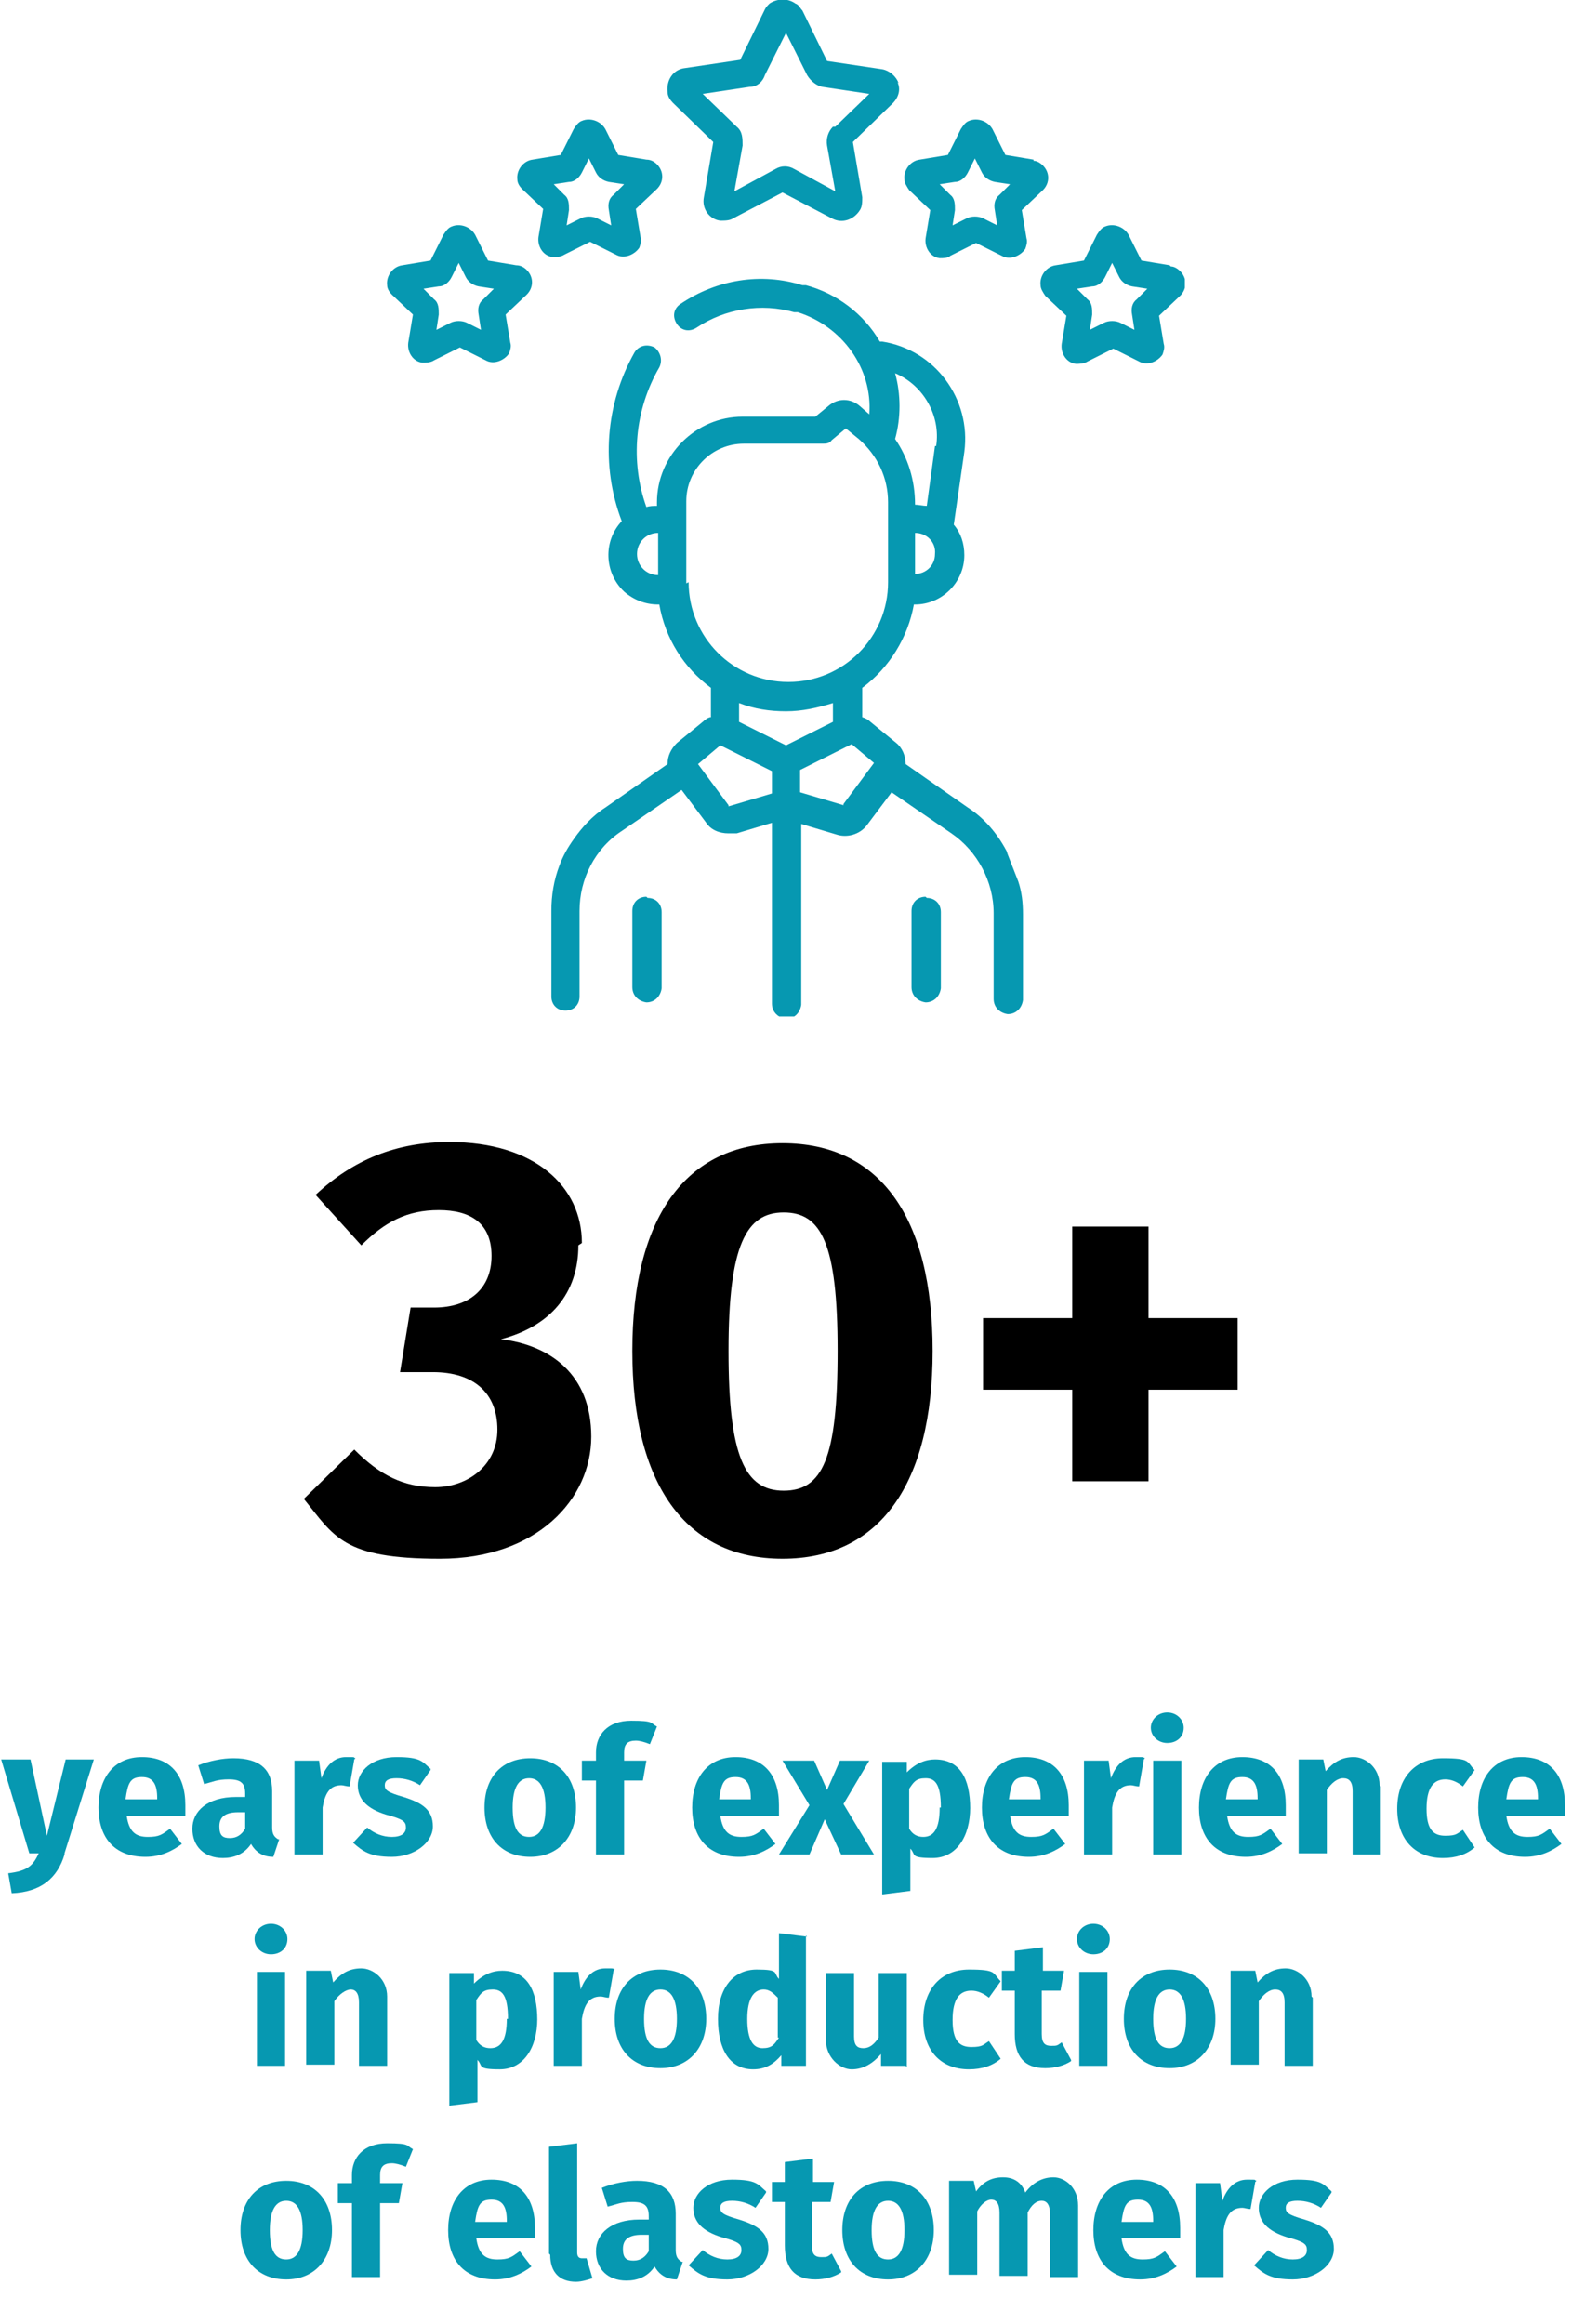
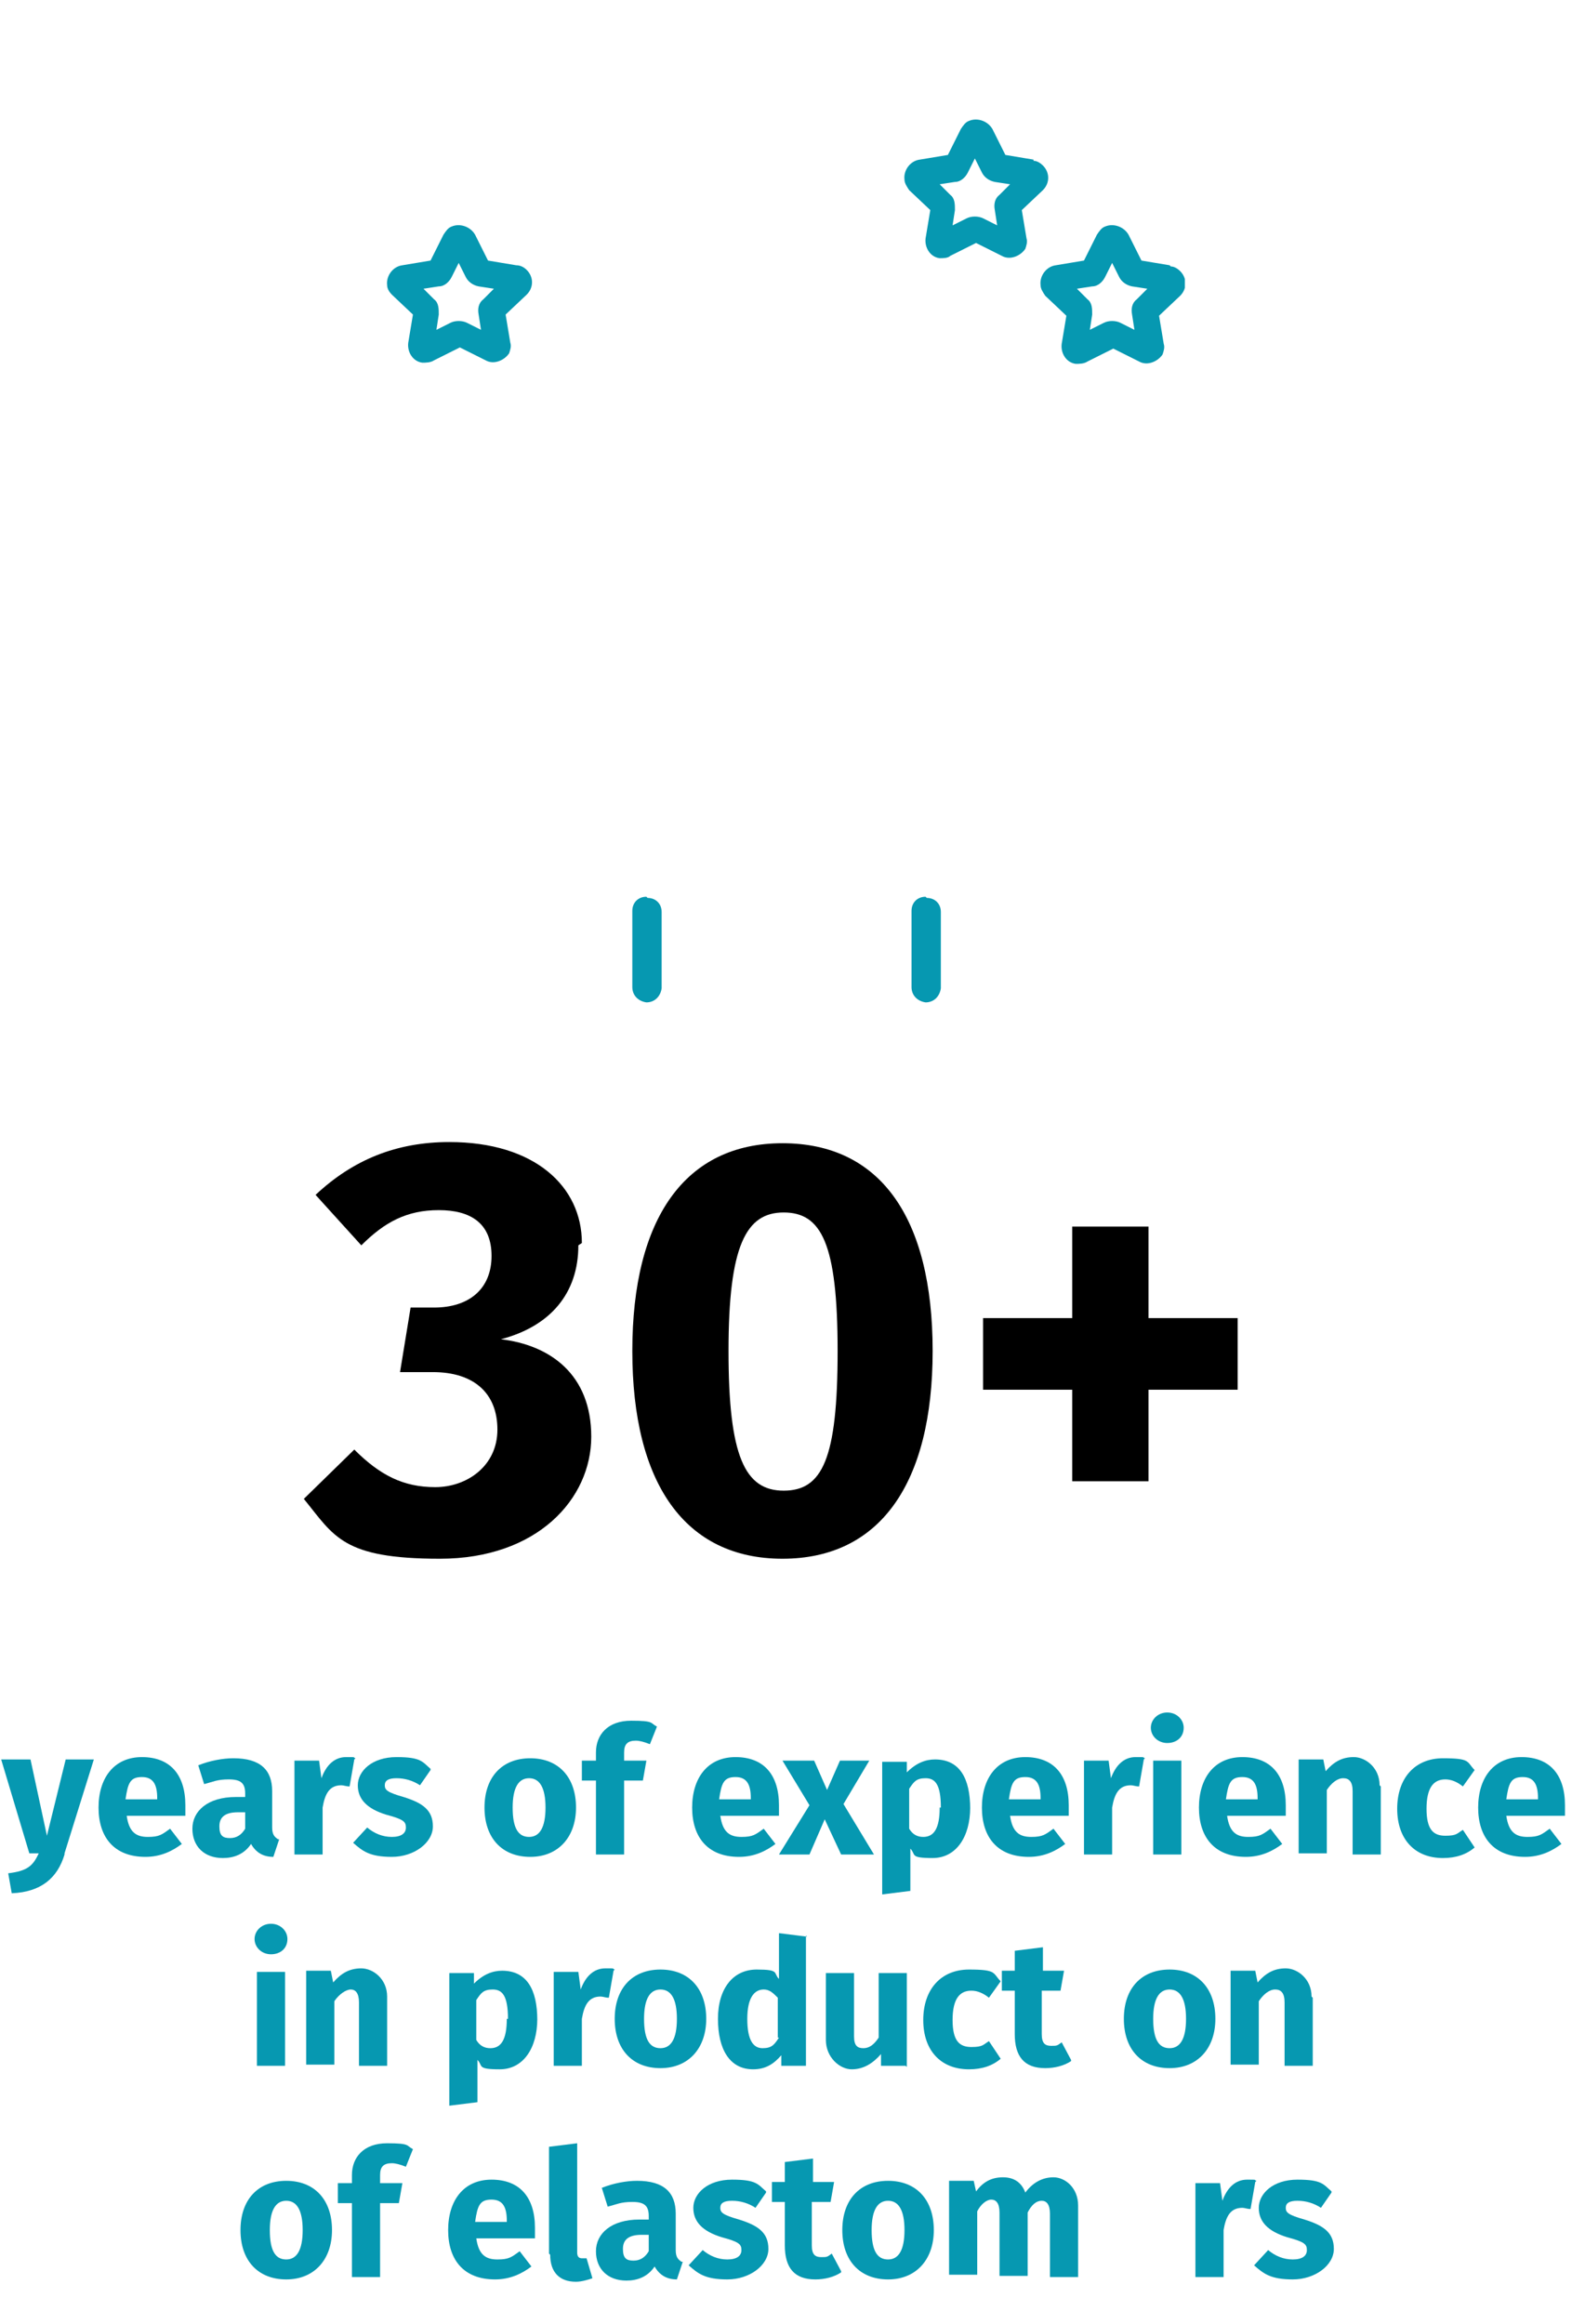
<svg xmlns="http://www.w3.org/2000/svg" id="Layer_1" data-name="Layer 1" version="1.1" viewBox="0 0 134 198">
  <defs>
    <style>
      .cls-1 {
        fill: #000;
      }

      .cls-1, .cls-2, .cls-3 {
        stroke-width: 0px;
      }

      .cls-4 {
        isolation: isolate;
      }

      .cls-2 {
        fill: none;
      }

      .cls-3 {
        fill: #0698b1;
      }

      .cls-5 {
        clip-path: url(#clippath);
      }
    </style>
    <clipPath id="clippath">
      <rect class="cls-2" x="33" width="68" height="86.6" />
    </clipPath>
  </defs>
  <g id="Group_1218" data-name="Group 1218">
    <g id="years_of_experience_in_production_of_elastomers" data-name="years of experience in production of elastomers" class="cls-4">
      <g class="cls-4">
        <path class="cls-3" d="M5.5,158c-.6,2-2,3.2-4.5,3.3l-.3-1.7c1.6-.2,2.1-.6,2.6-1.7h-.8l-2.4-8h2.5l1.4,6.5,1.6-6.5h2.4l-2.5,8Z" />
        <path class="cls-3" d="M15.7,154.7h-4.9c.2,1.4.8,1.8,1.8,1.8s1.2-.2,1.9-.7l1,1.3c-.8.6-1.8,1.1-3.1,1.1-2.7,0-4-1.7-4-4.2s1.3-4.3,3.7-4.3,3.7,1.5,3.7,4.1,0,.6,0,.9ZM13.4,153.2c0-1.1-.3-1.8-1.3-1.8s-1.2.5-1.4,1.9h2.7Z" />
        <path class="cls-3" d="M23.8,156.7l-.5,1.5c-.9,0-1.5-.4-1.9-1.1-.6.9-1.5,1.2-2.4,1.2-1.6,0-2.6-1-2.6-2.5s1.3-2.7,3.7-2.7h.8v-.3c0-.9-.4-1.2-1.4-1.2s-1.3.2-2.1.4l-.5-1.6c1-.4,2.1-.6,3-.6,2.3,0,3.3,1,3.3,2.8v3.1c0,.6.2.8.5,1ZM20.9,155.8v-1.4h-.6c-1.1,0-1.6.4-1.6,1.2s.3,1,.9,1,1-.3,1.3-.8Z" />
        <path class="cls-3" d="M30.2,149.9l-.4,2.3c-.3,0-.5-.1-.7-.1-1,0-1.4.7-1.6,1.9v4h-2.4v-8h2.1l.2,1.5c.4-1.1,1.1-1.8,2.1-1.8s.5,0,.8.1Z" />
        <path class="cls-3" d="M36.7,150.8l-.9,1.3c-.6-.4-1.3-.6-2-.6s-1,.2-1,.6.2.6,1.6,1c1.6.5,2.5,1.1,2.5,2.5s-1.6,2.6-3.5,2.6-2.5-.5-3.3-1.2l1.2-1.3c.6.5,1.3.8,2.1.8s1.2-.3,1.2-.8-.2-.7-1.7-1.1c-1.6-.5-2.4-1.3-2.4-2.5s1.2-2.4,3.3-2.4,2.2.4,2.9,1Z" />
        <path class="cls-3" d="M49.1,154c0,2.5-1.5,4.2-3.9,4.2s-3.9-1.6-3.9-4.2,1.5-4.2,3.9-4.2,3.9,1.6,3.9,4.2ZM43.7,154c0,1.8.5,2.5,1.4,2.5s1.4-.8,1.4-2.5-.5-2.5-1.4-2.5-1.4.8-1.4,2.5Z" />
        <path class="cls-3" d="M53.2,149.4v.6h1.9l-.3,1.7h-1.6v6.3h-2.4v-6.3h-1.2v-1.7h1.2v-.7c0-1.5,1-2.7,3-2.7s1.6.2,2.2.5l-.6,1.5c-.5-.2-.9-.3-1.2-.3-.7,0-1,.3-1,1Z" />
        <path class="cls-3" d="M66.3,154.7h-4.9c.2,1.4.8,1.8,1.8,1.8s1.2-.2,1.9-.7l1,1.3c-.8.6-1.8,1.1-3.1,1.1-2.7,0-4-1.7-4-4.2s1.3-4.3,3.7-4.3,3.7,1.5,3.7,4.1,0,.6,0,.9ZM64,153.2c0-1.1-.3-1.8-1.3-1.8s-1.2.5-1.4,1.9h2.7Z" />
        <path class="cls-3" d="M74.4,158h-2.7l-1.4-3-1.3,3h-2.6l2.6-4.2-2.3-3.8h2.7l1.1,2.5,1.1-2.5h2.5l-2.2,3.7,2.6,4.3Z" />
        <path class="cls-3" d="M82.7,154c0,2.5-1.2,4.3-3.2,4.3s-1.4-.3-1.9-.8v3.6l-2.4.3v-11.3h2.1v.9c.8-.8,1.6-1.1,2.4-1.1,2.1,0,3,1.6,3,4.2ZM80.2,154c0-2-.5-2.5-1.3-2.5s-1,.3-1.4.9v3.4c.3.5.7.7,1.2.7.9,0,1.4-.7,1.4-2.5Z" />
        <path class="cls-3" d="M91,154.7h-4.9c.2,1.4.8,1.8,1.8,1.8s1.2-.2,1.9-.7l1,1.3c-.8.6-1.8,1.1-3.1,1.1-2.7,0-4-1.7-4-4.2s1.3-4.3,3.7-4.3,3.7,1.5,3.7,4.1,0,.6,0,.9ZM88.7,153.2c0-1.1-.3-1.8-1.3-1.8s-1.2.5-1.4,1.9h2.7Z" />
        <path class="cls-3" d="M97.5,149.9l-.4,2.3c-.3,0-.5-.1-.7-.1-1,0-1.4.7-1.6,1.9v4h-2.4v-8h2.1l.2,1.5c.4-1.1,1.1-1.8,2.1-1.8s.5,0,.8.1Z" />
        <path class="cls-3" d="M100.9,147.2c0,.8-.6,1.3-1.4,1.3s-1.4-.6-1.4-1.3.6-1.3,1.4-1.3,1.4.6,1.4,1.3ZM100.7,158h-2.4v-8h2.4v8Z" />
        <path class="cls-3" d="M109.5,154.7h-4.9c.2,1.4.8,1.8,1.8,1.8s1.2-.2,1.9-.7l1,1.3c-.8.6-1.8,1.1-3.1,1.1-2.7,0-4-1.7-4-4.2s1.3-4.3,3.7-4.3,3.7,1.5,3.7,4.1,0,.6,0,.9ZM107.2,153.2c0-1.1-.3-1.8-1.3-1.8s-1.2.5-1.4,1.9h2.7Z" />
        <path class="cls-3" d="M117.7,152.2v5.8h-2.4v-5.4c0-.8-.3-1.1-.8-1.1s-1,.4-1.4,1v5.4h-2.4v-8h2.1l.2,1c.7-.8,1.4-1.2,2.4-1.2s2.2.9,2.2,2.4Z" />
        <path class="cls-3" d="M125.7,150.8l-1,1.4c-.5-.4-1-.6-1.5-.6-1,0-1.6.7-1.6,2.5s.6,2.3,1.6,2.3,1-.2,1.5-.5l1,1.5c-.7.6-1.6.9-2.7.9-2.4,0-3.9-1.6-3.9-4.2s1.5-4.3,3.9-4.3,2,.3,2.7,1Z" />
        <path class="cls-3" d="M133.3,154.7h-4.9c.2,1.4.8,1.8,1.8,1.8s1.2-.2,1.9-.7l1,1.3c-.8.6-1.8,1.1-3.1,1.1-2.7,0-4-1.7-4-4.2s1.3-4.3,3.7-4.3,3.7,1.5,3.7,4.1,0,.6,0,.9ZM131.1,153.2c0-1.1-.3-1.8-1.3-1.8s-1.2.5-1.4,1.9h2.7Z" />
      </g>
      <g class="cls-4">
        <path class="cls-3" d="M24.5,165.2c0,.8-.6,1.3-1.4,1.3s-1.4-.6-1.4-1.3.6-1.3,1.4-1.3,1.4.6,1.4,1.3ZM24.3,176h-2.4v-8h2.4v8Z" />
        <path class="cls-3" d="M33,170.2v5.8h-2.4v-5.4c0-.8-.3-1.1-.7-1.1s-1,.4-1.4,1v5.4h-2.4v-8h2.1l.2,1c.7-.8,1.4-1.2,2.4-1.2s2.2.9,2.2,2.4Z" />
        <path class="cls-3" d="M45.8,172c0,2.5-1.2,4.3-3.2,4.3s-1.4-.3-1.9-.8v3.6l-2.4.3v-11.3h2.1v.9c.8-.8,1.6-1.1,2.4-1.1,2.1,0,3,1.6,3,4.2ZM43.3,172c0-2-.5-2.5-1.3-2.5s-1,.3-1.4.9v3.4c.3.5.7.7,1.2.7.9,0,1.4-.7,1.4-2.5Z" />
        <path class="cls-3" d="M52.3,167.9l-.4,2.3c-.3,0-.5-.1-.7-.1-1,0-1.4.7-1.6,1.9v4h-2.4v-8h2.1l.2,1.5c.4-1.1,1.1-1.8,2.1-1.8s.5,0,.8.1Z" />
        <path class="cls-3" d="M60.2,172c0,2.5-1.5,4.2-3.9,4.2s-3.9-1.6-3.9-4.2,1.5-4.2,3.9-4.2,3.9,1.6,3.9,4.2ZM54.9,172c0,1.8.5,2.5,1.4,2.5s1.4-.8,1.4-2.5-.5-2.5-1.4-2.5-1.4.8-1.4,2.5Z" />
        <path class="cls-3" d="M68.7,164.9v11.1h-2.1v-.9c-.6.7-1.3,1.2-2.4,1.2-2,0-3-1.7-3-4.3s1.3-4.2,3.3-4.2,1.4.3,1.9.8v-3.9l2.4.3ZM66.3,173.6v-3.4c-.4-.4-.7-.7-1.2-.7-.8,0-1.4.7-1.4,2.5s.5,2.5,1.3,2.5,1-.3,1.4-.9Z" />
        <path class="cls-3" d="M77.2,176h-2.1v-1c-.7.8-1.5,1.3-2.5,1.3s-2.2-1-2.2-2.5v-5.7h2.4v5.4c0,.8.3,1,.8,1s.9-.3,1.3-.9v-5.5h2.4v8Z" />
        <path class="cls-3" d="M85.3,168.8l-1,1.4c-.5-.4-1-.6-1.5-.6-1,0-1.6.7-1.6,2.5s.6,2.3,1.6,2.3,1-.2,1.5-.5l1,1.5c-.7.6-1.6.9-2.7.9-2.4,0-3.9-1.6-3.9-4.2s1.5-4.3,3.9-4.3,2,.3,2.7,1Z" />
        <path class="cls-3" d="M91.3,175.6c-.6.4-1.4.6-2.2.6-1.8,0-2.6-1-2.6-2.9v-3.7h-1.1v-1.7h1.1v-1.7l2.4-.3v2h1.8l-.3,1.7h-1.6v3.7c0,.8.3,1,.8,1s.5,0,.9-.3l.8,1.5Z" />
-         <path class="cls-3" d="M94.6,165.2c0,.8-.6,1.3-1.4,1.3s-1.4-.6-1.4-1.3.6-1.3,1.4-1.3,1.4.6,1.4,1.3ZM94.4,176h-2.4v-8h2.4v8Z" />
        <path class="cls-3" d="M103.6,172c0,2.5-1.5,4.2-3.9,4.2s-3.9-1.6-3.9-4.2,1.5-4.2,3.9-4.2,3.9,1.6,3.9,4.2ZM98.3,172c0,1.8.5,2.5,1.4,2.5s1.4-.8,1.4-2.5-.5-2.5-1.4-2.5-1.4.8-1.4,2.5Z" />
        <path class="cls-3" d="M111.9,170.2v5.8h-2.4v-5.4c0-.8-.3-1.1-.8-1.1s-1,.4-1.4,1v5.4h-2.4v-8h2.1l.2,1c.7-.8,1.4-1.2,2.4-1.2s2.2.9,2.2,2.4Z" />
      </g>
      <g class="cls-4">
        <path class="cls-3" d="M28.3,190c0,2.5-1.5,4.2-3.9,4.2s-3.9-1.6-3.9-4.2,1.5-4.2,3.9-4.2,3.9,1.6,3.9,4.2ZM23,190c0,1.8.5,2.5,1.4,2.5s1.4-.8,1.4-2.5-.5-2.5-1.4-2.5-1.4.8-1.4,2.5Z" />
        <path class="cls-3" d="M32.4,185.4v.6h1.9l-.3,1.7h-1.6v6.3h-2.4v-6.3h-1.2v-1.7h1.2v-.7c0-1.5,1-2.7,3-2.7s1.6.2,2.2.5l-.6,1.5c-.5-.2-.9-.3-1.2-.3-.7,0-1,.3-1,1Z" />
        <path class="cls-3" d="M45.5,190.7h-4.9c.2,1.4.8,1.8,1.8,1.8s1.2-.2,1.9-.7l1,1.3c-.8.6-1.8,1.1-3.1,1.1-2.7,0-4-1.7-4-4.2s1.3-4.3,3.7-4.3,3.7,1.5,3.7,4.1,0,.6,0,.9ZM43.2,189.2c0-1.1-.3-1.8-1.3-1.8s-1.2.5-1.4,1.9h2.7Z" />
        <path class="cls-3" d="M46.8,192v-9.1l2.4-.3v9.3c0,.3.1.5.4.5s.3,0,.4,0l.5,1.7c-.3.1-.9.3-1.4.3-1.4,0-2.2-.8-2.2-2.3Z" />
        <path class="cls-3" d="M58.2,192.7l-.5,1.5c-.9,0-1.5-.4-1.9-1.1-.6.9-1.5,1.2-2.4,1.2-1.6,0-2.6-1-2.6-2.5s1.3-2.7,3.7-2.7h.8v-.3c0-.9-.4-1.2-1.4-1.2s-1.3.2-2.1.4l-.5-1.6c1-.4,2.1-.6,3-.6,2.3,0,3.3,1,3.3,2.8v3.1c0,.6.2.8.5,1ZM55.3,191.8v-1.4h-.6c-1.1,0-1.6.4-1.6,1.2s.3,1,.9,1,1-.3,1.3-.8Z" />
        <path class="cls-3" d="M65.3,186.8l-.9,1.3c-.6-.4-1.3-.6-2-.6s-1,.2-1,.6.2.6,1.6,1c1.6.5,2.5,1.1,2.5,2.5s-1.6,2.6-3.5,2.6-2.5-.5-3.3-1.2l1.2-1.3c.6.5,1.3.8,2.1.8s1.2-.3,1.2-.8-.2-.7-1.7-1.1c-1.6-.5-2.4-1.3-2.4-2.5s1.2-2.4,3.3-2.4,2.2.4,2.9,1Z" />
        <path class="cls-3" d="M71.7,193.6c-.6.4-1.4.6-2.2.6-1.8,0-2.6-1-2.6-2.9v-3.7h-1.1v-1.7h1.1v-1.7l2.4-.3v2h1.8l-.3,1.7h-1.6v3.7c0,.8.3,1,.8,1s.5,0,.9-.3l.8,1.5Z" />
        <path class="cls-3" d="M79.6,190c0,2.5-1.5,4.2-3.9,4.2s-3.9-1.6-3.9-4.2,1.5-4.2,3.9-4.2,3.9,1.6,3.9,4.2ZM74.3,190c0,1.8.5,2.5,1.4,2.5s1.4-.8,1.4-2.5-.5-2.5-1.4-2.5-1.4.8-1.4,2.5Z" />
        <path class="cls-3" d="M91.9,188.2v5.8h-2.4v-5.4c0-.8-.3-1.1-.7-1.1-.5,0-.9.4-1.2,1v5.4h-2.4v-5.4c0-.8-.3-1.1-.7-1.1s-.9.4-1.2,1v5.4h-2.4v-8h2.1l.2.9c.6-.8,1.3-1.2,2.3-1.2s1.6.5,1.9,1.3c.6-.8,1.4-1.3,2.4-1.3s2.1.9,2.1,2.4Z" />
-         <path class="cls-3" d="M100.5,190.7h-4.9c.2,1.4.8,1.8,1.8,1.8s1.2-.2,1.9-.7l1,1.3c-.8.6-1.8,1.1-3.1,1.1-2.7,0-4-1.7-4-4.2s1.3-4.3,3.7-4.3,3.7,1.5,3.7,4.1,0,.6,0,.9ZM98.3,189.2c0-1.1-.3-1.8-1.3-1.8s-1.2.5-1.4,1.9h2.7Z" />
        <path class="cls-3" d="M107,185.9l-.4,2.3c-.3,0-.5-.1-.7-.1-1,0-1.4.7-1.6,1.9v4h-2.4v-8h2.1l.2,1.5c.4-1.1,1.1-1.8,2.1-1.8s.5,0,.8.1Z" />
        <path class="cls-3" d="M113.5,186.8l-.9,1.3c-.6-.4-1.3-.6-2-.6s-1,.2-1,.6.2.6,1.6,1c1.6.5,2.5,1.1,2.5,2.5s-1.6,2.6-3.5,2.6-2.5-.5-3.3-1.2l1.2-1.3c.6.5,1.3.8,2.1.8s1.2-.3,1.2-.8-.2-.7-1.7-1.1c-1.6-.5-2.4-1.3-2.4-2.5s1.2-2.4,3.3-2.4,2.2.4,2.9,1Z" />
      </g>
    </g>
    <g id="Group_135" data-name="Group 135">
      <g class="cls-5">
        <g id="Group_134" data-name="Group 134">
          <path id="Path_545" data-name="Path 545" class="cls-3" d="M55.1,76.4c-.7,0-1.2.5-1.2,1.2h0v6.5c0,.7.5,1.2,1.2,1.3.7,0,1.2-.5,1.3-1.2,0,0,0,0,0,0v-6.5c0-.7-.5-1.2-1.2-1.2h0Z" />
          <path id="Path_546" data-name="Path 546" class="cls-3" d="M78.9,76.4c-.7,0-1.2.5-1.2,1.2h0v6.5c0,.7.5,1.2,1.2,1.3.7,0,1.2-.5,1.3-1.2,0,0,0,0,0,0v-6.5c0-.7-.5-1.2-1.2-1.2h0Z" />
-           <path id="Path_547" data-name="Path 547" class="cls-3" d="M85.8,72.5c-.8-1.5-1.9-2.8-3.3-3.7l-5.3-3.7c0-.7-.3-1.4-.8-1.8l-2.2-1.8c-.2-.2-.4-.3-.7-.4v-2.5c2.3-1.7,3.9-4.3,4.4-7.1h.1c2.3,0,4.2-1.9,4.2-4.2,0-1-.3-1.9-.9-2.6l.9-6.2c.6-4.5-2.5-8.7-7-9.4h-.2c-1.4-2.4-3.7-4.1-6.3-4.8h-.3c-3.5-1.1-7.3-.5-10.4,1.6-.6.4-.7,1.1-.3,1.7s1.1.7,1.7.3c2.4-1.6,5.5-2.1,8.3-1.3h.3c3.8,1.2,6.4,4.8,6.1,8.7l-.8-.7c-.8-.7-1.9-.7-2.7,0l-1.1.9h-6.2c-4,0-7.3,3.3-7.3,7.3v.3c-.3,0-.6,0-.9.1-1.4-3.9-1-8.3,1.1-11.9.3-.6.1-1.3-.4-1.7-.6-.3-1.3-.2-1.7.4,0,0,0,0,0,0-2.5,4.4-2.9,9.7-1.1,14.4-1.6,1.7-1.5,4.4.2,6,.8.7,1.8,1.1,2.9,1.1h.1c.5,2.9,2.1,5.4,4.4,7.1v2.5c-.2,0-.5.2-.7.4l-2.2,1.8c-.5.5-.8,1.1-.8,1.8l-5.3,3.7c-1.1.7-2,1.7-2.7,2.7-.5.7-.9,1.4-1.2,2.2-.5,1.3-.7,2.6-.7,3.9v7.3c0,.7.5,1.2,1.2,1.2s1.2-.5,1.2-1.2v-7.3c0-2.7,1.3-5.3,3.6-6.8l5.1-3.5,2.1,2.8c.4.6,1.1.9,1.9.9.2,0,.5,0,.7,0l3-.9v15.4c0,.7.5,1.2,1.2,1.3.7,0,1.2-.5,1.3-1.2,0,0,0,0,0,0v-15.4l3,.9c.9.3,2,0,2.6-.8l2.1-2.8,5.1,3.5c2.2,1.5,3.6,4.1,3.6,6.8v7.3c0,.7.5,1.2,1.2,1.3.7,0,1.2-.5,1.3-1.2,0,0,0,0,0,0v-7.3c0-1-.1-1.9-.4-2.8l-.9-2.3ZM54.3,47.2c0-1,.8-1.8,1.8-1.8v3.6c-1,0-1.8-.8-1.8-1.8M78,49v-3.6c1,0,1.8.8,1.7,1.8,0,1-.8,1.7-1.7,1.7M79.7,38l-.7,5.1c-.3,0-.7-.1-1-.1h0c0-2.1-.6-4-1.7-5.6.5-1.8.5-3.8,0-5.6,2.4,1,3.9,3.6,3.5,6.2M58.5,49.7v-7c0-2.7,2.2-4.9,4.9-4.9h6.7c.3,0,.6,0,.8-.3l1.2-1,1.1.9c1.6,1.4,2.5,3.3,2.5,5.4v6.8c0,4.7-3.8,8.5-8.5,8.5s-8.5-3.8-8.5-8.5M67,60.6c1.4,0,2.7-.3,4-.7v1.6l-4,2-4-2v-1.6c1.3.5,2.6.7,4,.7h0ZM62.1,68.6l-2.6-3.5,1.9-1.6,4.4,2.2v1.9l-3.7,1.1ZM71.9,68.6l-3.7-1.1v-1.9l4.4-2.2,1.9,1.6-2.6,3.5Z" />
          <path id="Path_548" data-name="Path 548" class="cls-3" d="M88.1,13.6l-2.4-.4-1.1-2.2h0c-.4-.7-1.3-1-2-.7-.3.1-.5.4-.7.7l-1.1,2.2-2.4.4c-.8.1-1.4.9-1.3,1.7,0,.3.2.6.4.9l1.8,1.7-.4,2.4c-.1.8.4,1.6,1.2,1.7.3,0,.7,0,.9-.2l2.2-1.1,2.2,1.1c.7.4,1.6,0,2-.6.1-.3.2-.6.1-.9l-.4-2.4,1.8-1.7c.6-.6.6-1.5,0-2.1-.2-.2-.5-.4-.8-.4h0ZM85.2,16.6c-.4.3-.5.8-.4,1.3l.2,1.3-1.2-.6c-.4-.2-1-.2-1.4,0l-1.2.6.2-1.3c0-.5,0-1-.4-1.3l-.9-.9,1.3-.2c.5,0,.9-.4,1.1-.8l.6-1.2.6,1.2c.2.4.6.7,1.1.8l1.3.2-.9.9Z" />
-           <path id="Path_549" data-name="Path 549" class="cls-3" d="M55.1,13.6l-2.4-.4-1.1-2.2c-.4-.7-1.3-1-2-.7-.3.1-.5.4-.7.7l-1.1,2.2-2.4.4c-.8.1-1.4.9-1.3,1.7,0,.3.2.6.4.8l1.8,1.7-.4,2.4c-.1.8.4,1.6,1.2,1.7.3,0,.7,0,1-.2l2.2-1.1,2.2,1.1c.7.4,1.6,0,2-.6.1-.3.2-.6.1-.9l-.4-2.4,1.8-1.7c.6-.6.6-1.5,0-2.1-.2-.2-.5-.4-.9-.4h0ZM52.3,16.6c-.4.3-.5.8-.4,1.3l.2,1.3-1.2-.6c-.4-.2-1-.2-1.4,0l-1.2.6.2-1.3c0-.5,0-1-.4-1.3l-.9-.9,1.3-.2c.5,0,.9-.4,1.1-.8l.6-1.2.6,1.2c.2.4.6.7,1.1.8l1.3.2-.9.9Z" />
-           <path id="Path_550" data-name="Path 550" class="cls-3" d="M76.6,7.1c-.2-.6-.8-1.1-1.4-1.2l-4.7-.7-2.1-4.3c-.2-.2-.3-.5-.6-.6-.7-.5-1.6-.4-2.2,0-.2.2-.3.3-.4.5l-2.1,4.3-4.7.7c-1,.1-1.6,1-1.5,2,0,.4.2.7.5,1l3.4,3.3-.8,4.7c-.2,1,.5,1.9,1.4,2,.4,0,.8,0,1.1-.2l4.2-2.2,4.2,2.2c.9.5,1.9.1,2.4-.7.2-.3.2-.7.2-1.1l-.8-4.7,3.4-3.3c.5-.5.7-1.2.4-1.8M71,10.8c-.4.4-.6,1-.5,1.6l.7,3.9-3.5-1.9c-.5-.3-1.1-.3-1.6,0l-3.5,1.9.7-3.9c0-.6,0-1.2-.5-1.6l-2.9-2.8,4-.6c.6,0,1.1-.4,1.3-1l1.8-3.6,1.8,3.6c.3.5.8.9,1.3,1l4,.6-2.9,2.8Z" />
          <path id="Path_551" data-name="Path 551" class="cls-3" d="M99.7,22.6l-2.4-.4-1.1-2.2h0c-.4-.7-1.3-1-2-.7-.3.1-.5.4-.7.7l-1.1,2.2-2.4.4c-.8.1-1.4.9-1.3,1.7,0,.3.2.6.4.9l1.8,1.7-.4,2.4c-.1.8.4,1.6,1.2,1.7.3,0,.7,0,1-.2l2.2-1.1,2.2,1.1c.7.4,1.6,0,2-.6.1-.3.2-.6.1-.9l-.4-2.4,1.8-1.7c.6-.6.6-1.5,0-2.1-.2-.2-.5-.4-.8-.4ZM96.9,25.5c-.4.3-.5.8-.4,1.3l.2,1.3-1.2-.6c-.4-.2-1-.2-1.4,0l-1.2.6.2-1.3c0-.5,0-1-.4-1.3l-.9-.9,1.3-.2c.5,0,.9-.4,1.1-.8l.6-1.2.6,1.2c.2.4.6.7,1.1.8l1.3.2-.9.9Z" />
          <path id="Path_552" data-name="Path 552" class="cls-3" d="M44,22.6l-2.4-.4-1.1-2.2c-.4-.7-1.3-1-2-.7-.3.1-.5.4-.7.7l-1.1,2.2-2.4.4c-.8.1-1.4.9-1.3,1.7,0,.3.2.6.4.8l1.8,1.7-.4,2.4c-.1.8.4,1.6,1.2,1.7.3,0,.7,0,1-.2l2.2-1.1,2.2,1.1c.7.4,1.6,0,2-.6.1-.3.2-.6.1-.9l-.4-2.4,1.8-1.7c.6-.6.6-1.5,0-2.1-.2-.2-.5-.4-.9-.4h0ZM41.2,25.5c-.4.3-.5.8-.4,1.3l.2,1.3-1.2-.6c-.4-.2-1-.2-1.4,0l-1.2.6.2-1.3c0-.5,0-1-.4-1.3l-.9-.9,1.3-.2c.5,0,.9-.4,1.1-.8l.6-1.2.6,1.2c.2.4.6.7,1.1.8l1.3.2-.9.9Z" />
        </g>
      </g>
    </g>
    <g class="cls-4">
      <g class="cls-4">
        <path class="cls-1" d="M49.3,106.1c0,4.1-2.4,6.9-6.6,8,4.2.5,7.7,3,7.7,8.3s-4.6,10.4-12.9,10.4-9-1.9-11.6-5.1l4.3-4.2c2.2,2.2,4.2,3.2,6.9,3.2s5.3-1.8,5.3-4.9-2-4.9-5.5-4.9h-2.8l.9-5.5h2c3,0,4.9-1.6,4.9-4.4s-1.8-3.9-4.5-3.9-4.6,1-6.6,3l-3.9-4.3c3.2-3,6.9-4.5,11.4-4.5,7.3,0,11.3,3.8,11.3,8.6Z" />
        <path class="cls-1" d="M79.5,115.1c0,11.3-4.5,17.7-12.8,17.7s-12.8-6.4-12.8-17.7,4.5-17.7,12.8-17.7,12.8,6.3,12.8,17.7ZM62.1,115.1c0,9,1.4,11.9,4.7,11.9s4.6-2.7,4.6-11.9-1.4-11.8-4.6-11.8-4.7,2.8-4.7,11.8Z" />
        <path class="cls-1" d="M97.9,112.3h7.6v6.1h-7.6v7.8h-6.5v-7.8h-7.6v-6.1h7.6v-7.8h6.5v7.8Z" />
      </g>
    </g>
  </g>
</svg>